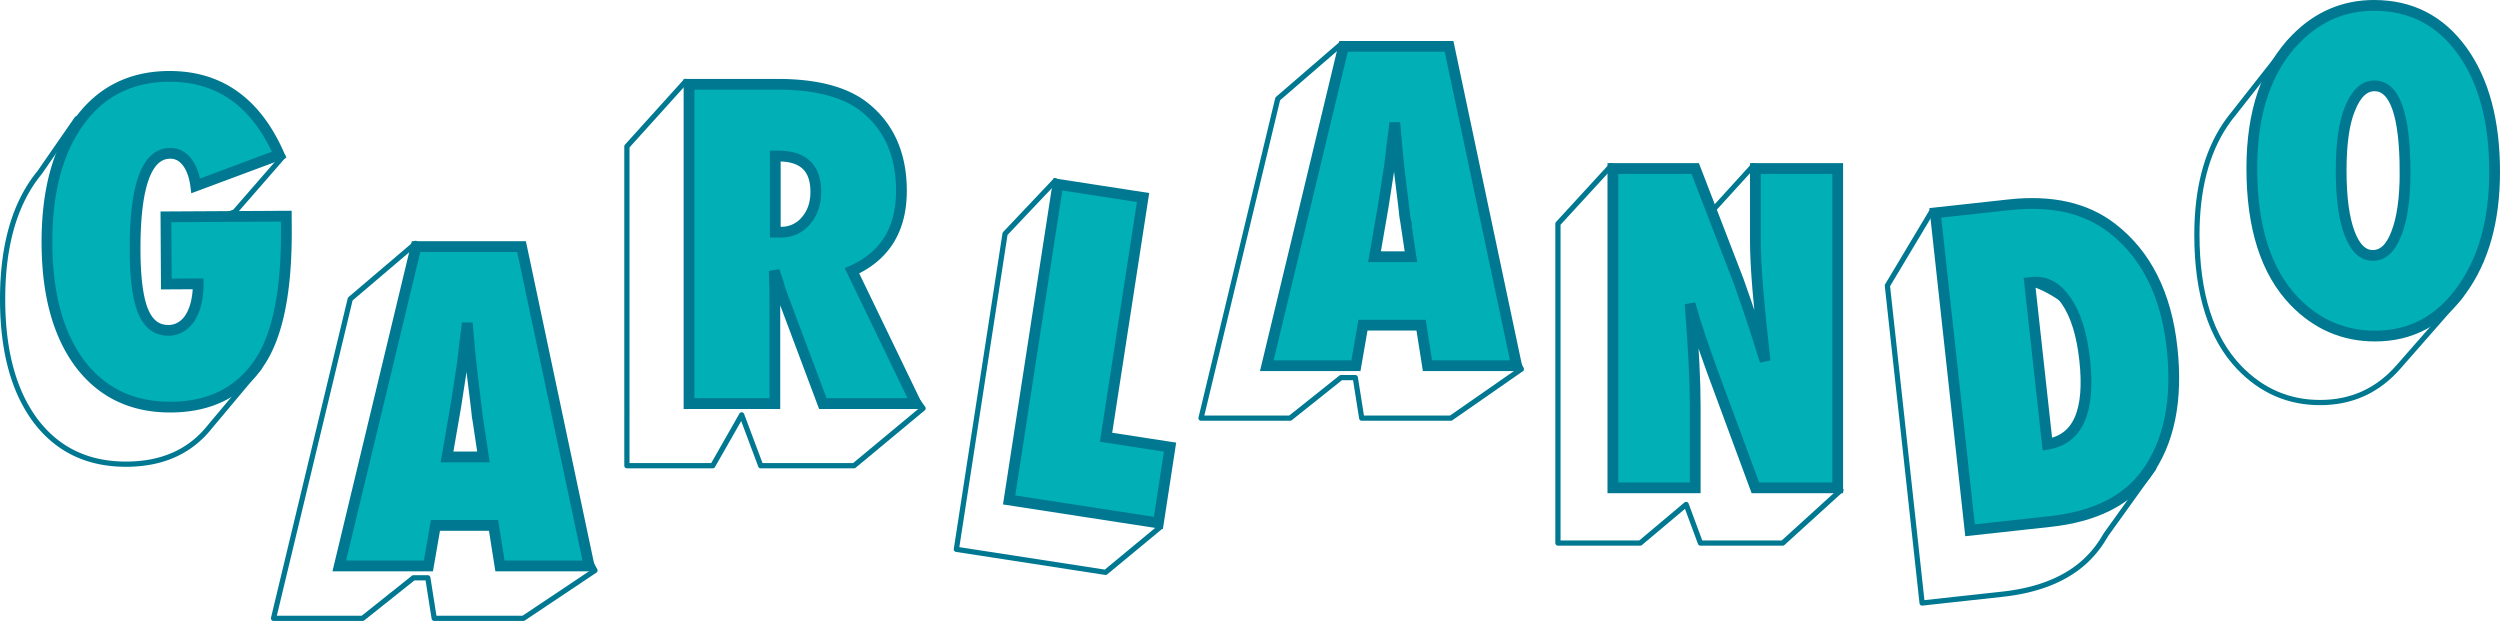
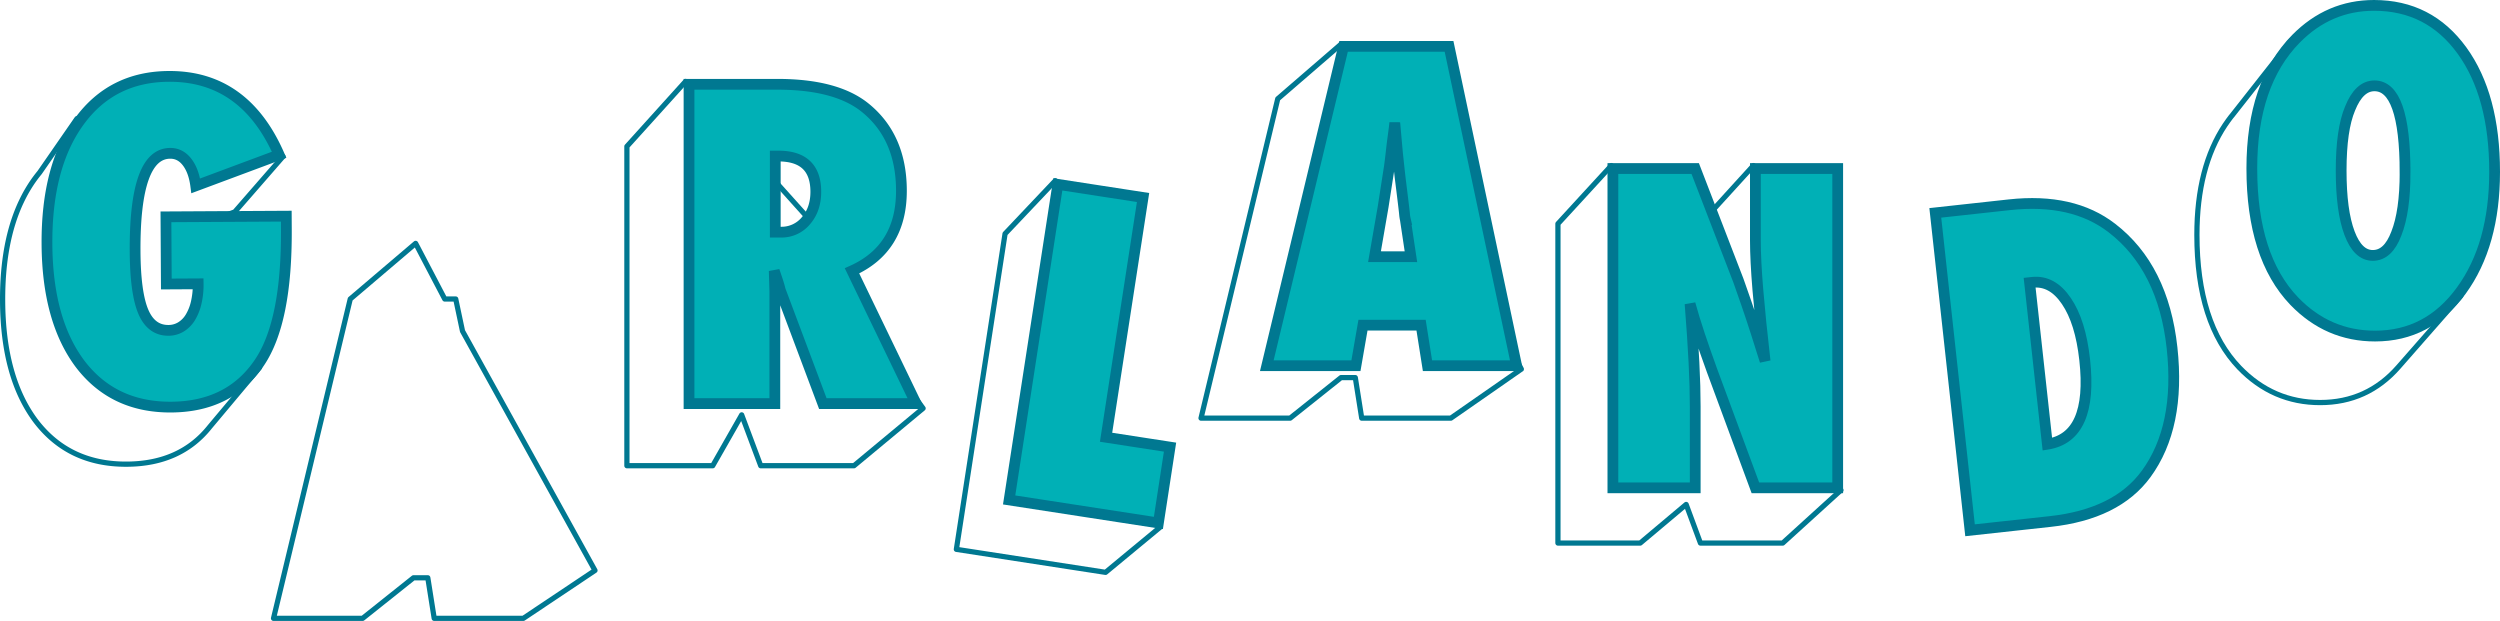
<svg xmlns="http://www.w3.org/2000/svg" viewBox="0 0 2344.85 582.41">
  <defs>
    <style>.cls-1{fill:none;stroke-linecap:round;stroke-linejoin:round;stroke-width:4.9px;}.cls-1,.cls-2{stroke:#007891;}.cls-2{fill:#00b0b6;stroke-width:10.1px;}</style>
  </defs>
  <title>titolo</title>
  <g id="Livello_2" data-name="Livello 2">
    <g id="Modalità_Isolamento" data-name="Modalità Isolamento">
      <polygon class="cls-1" points="1013.25 416.96 1034.14 313.43 1017.97 261.77 1022.63 231.58 1007.8 229.29 989.82 169.47 942.69 219.25 897.01 515.24 1036.96 536.83 1088.22 494.42 1013.25 416.96" />
      <path class="cls-1" d="M227,268.73l-.07-12.41-27.56.15,6.25-21.82-30.52-19.1,45.11-16.81,45.22-51.92-84.91-21.95-13.58,11.69q-22-11.48-50.14-11.34a110.49,110.49,0,0,0-38.33,6.65L72.18,111.3l-35,50.51c-1.54,1.86-3,3.77-4.5,5.78a133.26,133.26,0,0,0-12.85,21.89l-.06.1h0Q2.16,227.13,2.46,282.39q.39,71.78,31.27,112.73,31.07,40.56,85.19,40.25,50.31-.27,77.92-35.1v0l46.61-55.61-20-16.15A409.81,409.81,0,0,0,227,268.73Zm-84.67,69a46.54,46.54,0,0,1-5.55,13.71,26.5,26.5,0,0,1-8.78,8.78,22.33,22.33,0,0,1-11.62,3.16q-16.09.09-23.57-17.52t-7.68-56.59q-.22-40.24,6.07-62.87l22.89,39.22L114.4,320l29.86-.17A72.93,72.93,0,0,1,142.33,337.77Z" />
      <polygon class="cls-1" points="433.81 310.56 427.44 280.46 417.15 280.46 389.83 228.29 328.51 280.46 256.55 579.96 340.15 579.96 387.85 541.94 401.25 541.94 407.26 579.96 490.87 579.96 558.06 535.04 433.81 310.56" />
      <polygon class="cls-1" points="1303.75 122.79 1297.38 92.69 1287.1 92.69 1257.62 41.6 1198.45 92.69 1126.49 392.19 1210.09 392.19 1257.79 354.17 1271.19 354.17 1277.21 392.19 1360.81 392.19 1426.92 346.19 1303.75 122.79" />
-       <path class="cls-1" d="M782.43,268.61a96.56,96.56,0,0,0,4.8-31.4c0-33.88,1-77.4-22.05-95.77-15.56-12.33-47.09-6.52-78.79-4.64L643,76.4l-55,60.92V436.81h80.5l27.15-47.67,17.85,47.67H801L865.8,383Z" />
+       <path class="cls-1" d="M782.43,268.61a96.56,96.56,0,0,0,4.8-31.4L643,76.4l-55,60.92V436.81h80.5l27.15-47.67,17.85,47.67H801L865.8,383Z" />
      <path class="cls-1" d="M1677.59,414.83l-5.46,1V209.86h-.43l.43-7.15-27.52-47.42-49.68,54.57v67.3c0,7.19.26,15.38.77,24.51L1573,299.45l-34.55-89.59h-14.27l-12.83-54.57-50.1,54.57V509.35h77.2l43.06-36.2,13.39,36.2h77.2l54.59-49.61Zm-142.83-63.41c-.35-4.75-.73-9.64-1.13-14.7.91,3.27,1.89,6.63,2.91,10Z" />
-       <path class="cls-1" d="M2020.06,439.06l-26.94-35.94q-.34-4.32-.82-8.75-8.22-75.21-56.38-112.28-27.32-21.13-67.34-22.9l-3.39-31-53-30.43-41.94,70.11,32.58,297.71,75.2-8.23q51.51-5.62,79.32-32.46v0l.15-.19a94.58,94.58,0,0,0,10.48-12,121,121,0,0,0,7.31-11.29Zm-144.69,45.76-16.59-151.55,2.51-.28q18.7-2,32,17.58,13.24,19.43,17.15,55.1Q1918.33,478,1875.37,484.82Z" />
      <path class="cls-1" d="M2308.09,277.48l-42.22-242-116.7,2.16-55.62,70.7c-.39.49-.81.95-1.2,1.45-1.71,2.2-3.32,4.49-4.9,6.82l-.37.5,0,0q-26.49,39.65-26.52,103.15,0,83,39.76,124.53,31.6,32.79,75.84,32.78t73.44-33.38h0Z" />
      <path class="cls-2" d="M1086.5,490.51l-140-21.59,45.68-296,79.94,12.33-34.7,224.87,60,9.26Z" />
      <path class="cls-2" d="M155.64,203.38l112.89-.63.07,12.41q.48,86.52-25.11,124.68-27.88,41.66-83,42-54.12.3-85.18-40.26Q44.45,300.6,44.05,228.83,43.65,156.1,74.26,114T158.4,71.65q71-.39,103.41,73.53l-78.2,29.14q-1.83-14.15-8.18-22.36t-15.85-8.15q-33.36.18-32.86,91.93.23,39,7.69,56.6T158,309.86a22.44,22.44,0,0,0,11.62-3.17,26.5,26.5,0,0,0,8.78-8.78,46.59,46.59,0,0,0,5.55-13.7,73.5,73.5,0,0,0,1.93-18l-29.87.17Z" />
-       <path class="cls-2" d="M552.54,530.8h-83.6l-6-38H408.42l-6.59,38h-83.6l72-299.5h98.93ZM453.43,428.57l-5.24-34.91a33.64,33.64,0,0,1-.78-5.24q-.39-4.26-4.07-33.75c-.26-2.2-.58-5.2-1-9s-.91-8.63-1.55-14.45l-2.53-28.32q-.39,4.06-1.06,9.12t-1.46,11.05q-1.35,12-1.94,16.68c-.38,3.11-.65,5-.77,5.63l-5.63,36.27-8.14,46.94Z" />
      <path class="cls-2" d="M1422.49,343h-83.6l-6-38h-54.5l-6.6,38h-83.6l72-299.5h98.93Zm-99.12-102.22-5.24-34.92a33.64,33.64,0,0,1-.78-5.24q-.39-4.26-4.07-33.75c-.26-2.2-.58-5.2-1-9s-.91-8.63-1.55-14.45l-2.52-28.32c-.26,2.71-.62,5.76-1.07,9.12s-.94,7-1.45,11q-1.37,12-1.94,16.68c-.39,3.11-.65,5-.78,5.63l-5.63,36.27-8.14,46.95Z" />
      <path class="cls-2" d="M859.25,378.55H771.77l-40-106.68c-.39-1.81-1.06-4.2-2-7.18s-2.17-6.53-3.59-10.67l.58,19.79V378.55h-80.5V79.06H729.1q54.69,0,81.85,21.53,34.53,27.54,34.53,78.37,0,54.31-46.36,75.06ZM727.16,217.75h5.43a29.61,29.61,0,0,0,23.28-10.67q9.3-10.67,9.31-27.15,0-33.56-35.11-33.56h-2.91Z" />
      <path class="cls-2" d="M1512.79,457.57V158.07H1590l40.54,105.14q3.3,9.3,7.47,21.33t9.22,27.74l8.34,26.38q-4.47-39-6.79-66.73t-2.33-46.55V158.07h77.2v299.5h-77.2l-40.73-110.18q-6.4-17.65-11.55-33.07t-9-29.39q2.5,31.62,3.68,55.09t1.16,41.12v76.43Z" />
      <path class="cls-2" d="M1847.77,497.37l-32.58-297.71,69.42-7.6q59.58-6.51,96.25,21.86Q2029,251,2037.24,326.2q8.1,74-24.31,118.37-27.67,37.76-90,44.58Zm72.54-80.72q43-6.84,35-79.15-3.9-35.67-17.15-55.1-13.26-19.62-32-17.58l-2.51.28Z" />
      <path class="cls-2" d="M2339.8,161.2q0,68.48-31.23,111.34-31,42.68-80.89,42.67-44.22,0-75.84-32.78-39.77-41.51-39.76-124.53,0-79.53,41.5-121.62,30.86-31.23,73.13-31.23,51.79,0,82.44,42.29T2339.8,161.2Zm-84,.58q0-81.27-28.71-81.27-14.35,0-22.89,21.33-8.34,19.78-8.34,58.19,0,37.83,7.86,58.68t21.82,20.86q14.35,0,22.11-20.57Q2255.81,198.45,2255.81,161.78Z" />
    </g>
  </g>
</svg>